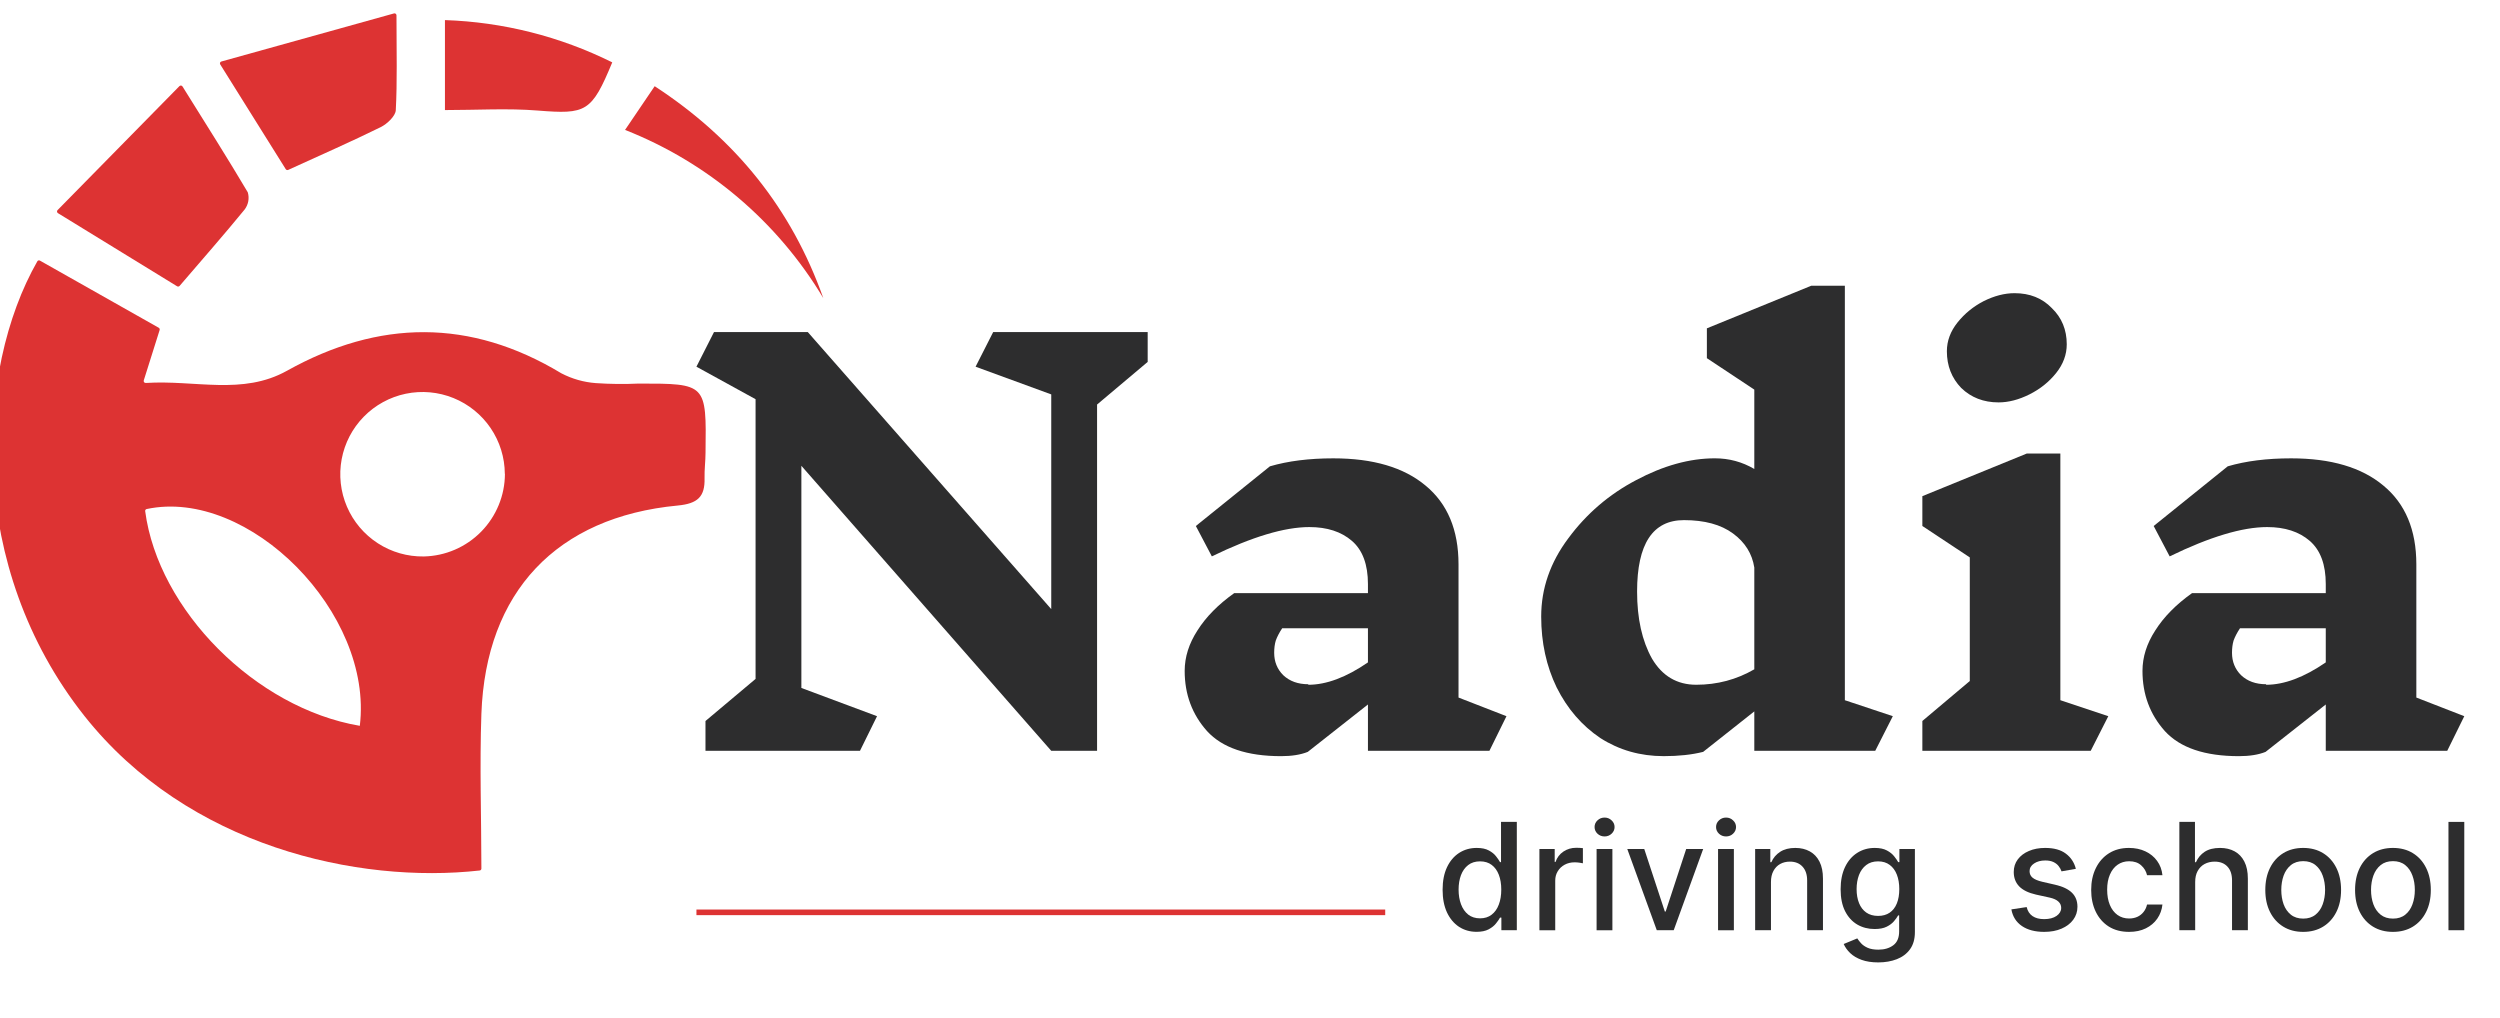
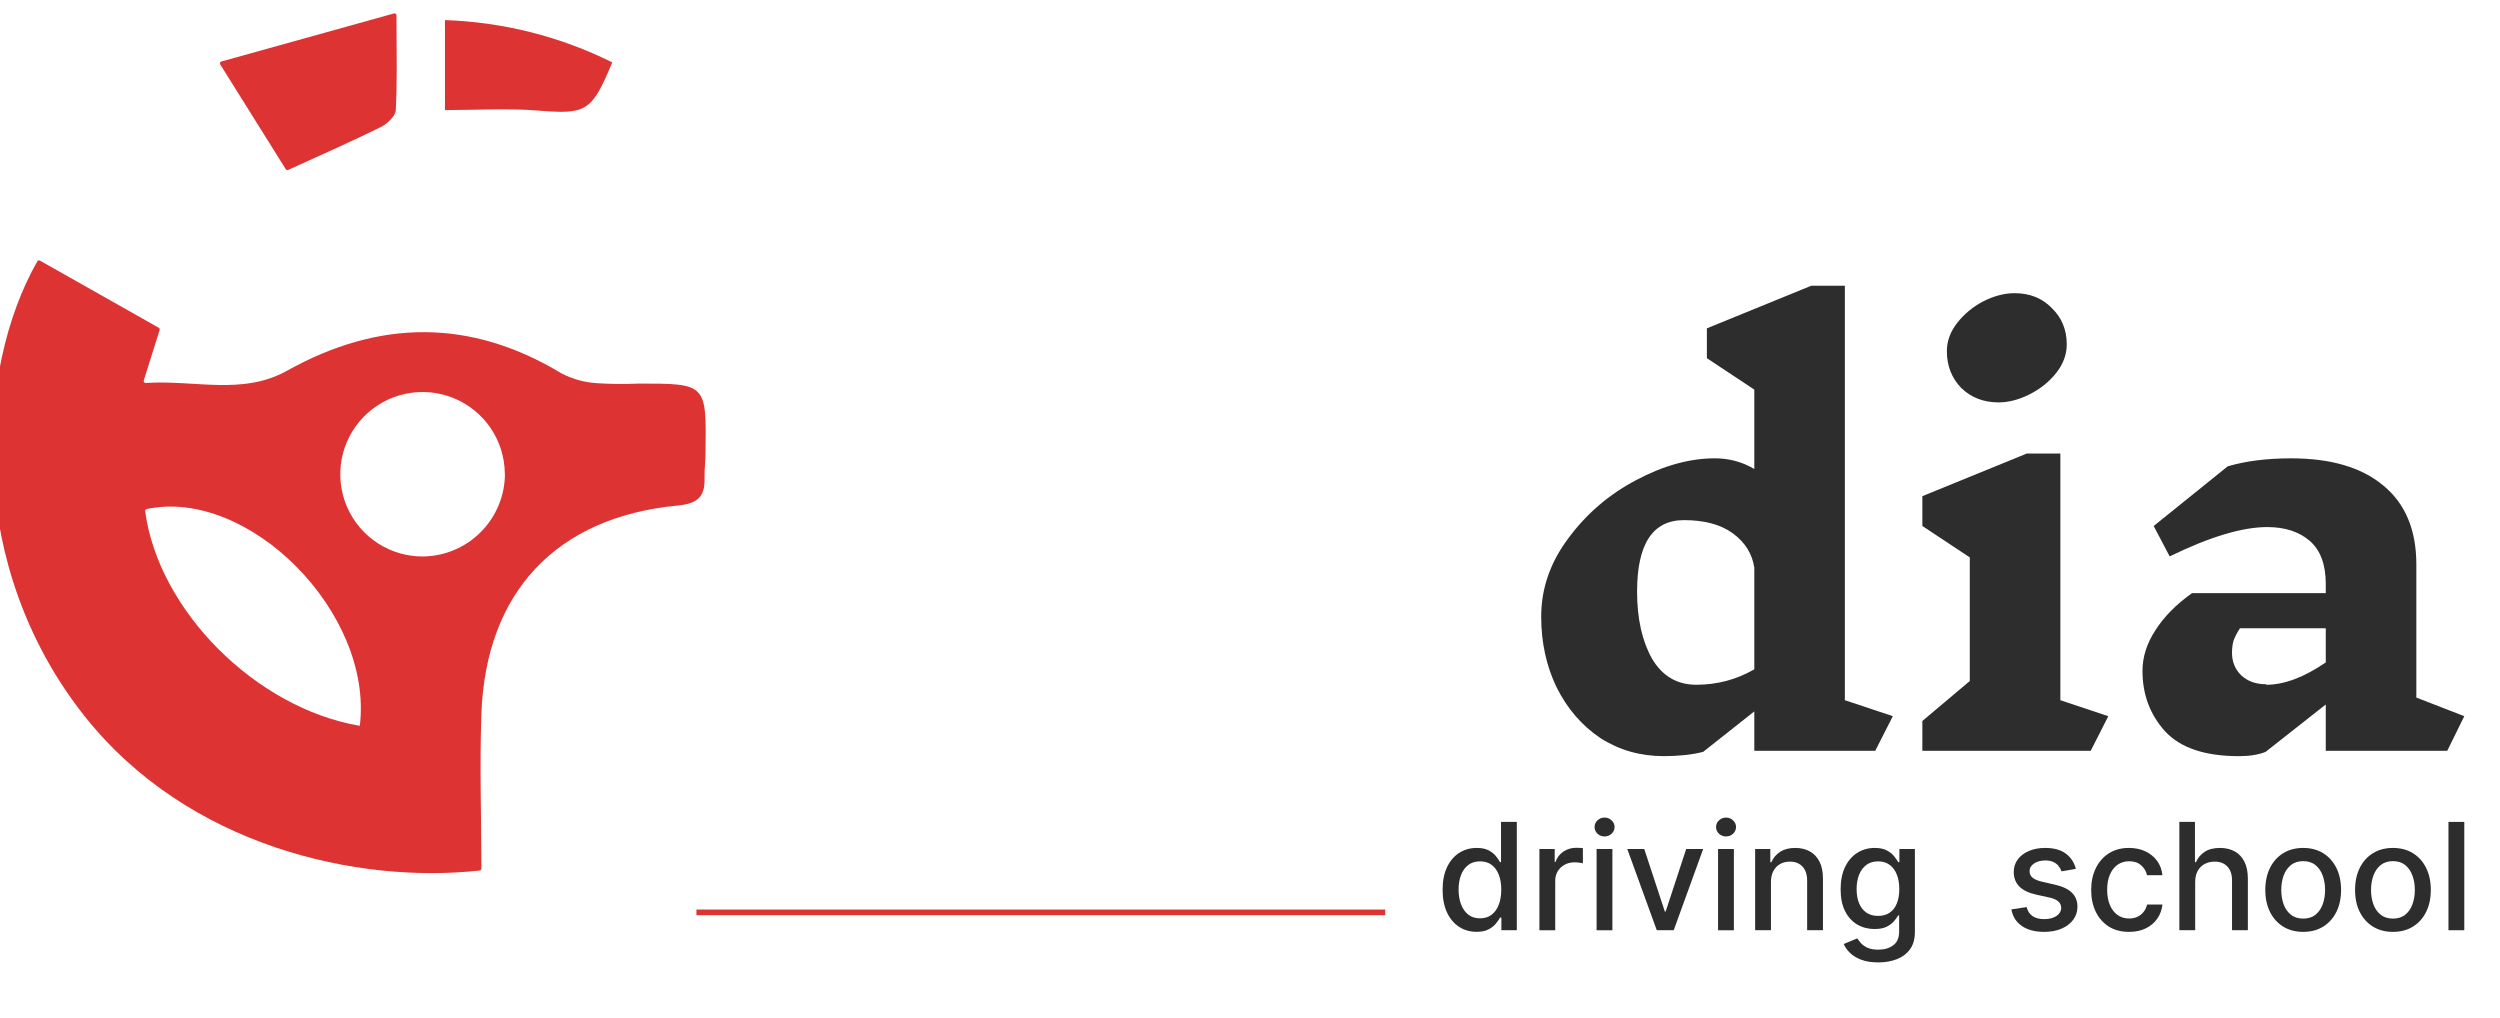
<svg xmlns="http://www.w3.org/2000/svg" width="140" height="57" viewBox="0 0 140 57" fill="none">
  <g clip-path="url(#clip0_112_181)">
    <path d="M2.09 14.635C2.12 14.582 2.186 14.565 2.238 14.595L8.889 18.354C8.934 18.38 8.955 18.433 8.939 18.483L8.051 21.302C8.027 21.376 8.087 21.451 8.164 21.446C10.943 21.268 13.577 22.153 16.075 20.76C21.219 17.89 26.331 17.826 31.434 20.904C32.033 21.217 32.689 21.404 33.363 21.454C34.163 21.509 34.966 21.518 35.768 21.48C39.562 21.48 39.562 21.48 39.51 25.336C39.51 25.818 39.443 26.3 39.455 26.776C39.484 27.82 39.066 28.203 37.957 28.309C31.17 28.951 27.206 33.145 26.958 39.968C26.856 42.865 26.956 45.77 26.958 48.64C26.958 48.695 26.917 48.742 26.862 48.748C20.058 49.506 10.533 47.417 4.732 40.099C-1.89 31.745 -1.398 20.747 2.09 14.635ZM20.15 40.649C20.149 40.649 20.148 40.648 20.149 40.647C20.924 34.321 13.922 27.293 8.214 28.506C8.159 28.517 8.122 28.569 8.13 28.625C8.859 34.156 14.301 39.654 20.15 40.646C20.152 40.646 20.152 40.649 20.15 40.649V40.649ZM28.273 26.535C28.271 26.535 28.27 26.533 28.27 26.532C28.265 25.62 27.989 24.73 27.477 23.975C26.965 23.22 26.24 22.633 25.393 22.29C24.547 21.947 23.618 21.863 22.724 22.049C21.83 22.235 21.011 22.683 20.372 23.335C19.733 23.987 19.302 24.814 19.134 25.711C18.966 26.608 19.069 27.535 19.429 28.374C19.789 29.213 20.391 29.926 21.157 30.422C21.923 30.919 22.82 31.176 23.733 31.162C24.945 31.136 26.098 30.637 26.947 29.772C27.794 28.908 28.272 27.748 28.276 26.538C28.276 26.536 28.275 26.535 28.273 26.535V26.535Z" fill="#DD3333" />
-     <path d="M3.245 11.937C3.185 11.9 3.174 11.816 3.224 11.766L10.048 4.823C10.098 4.773 10.182 4.782 10.22 4.842C11.599 7.053 12.762 8.889 13.868 10.757C13.873 10.765 13.877 10.773 13.879 10.782C13.925 10.941 13.933 11.109 13.903 11.272C13.872 11.439 13.802 11.597 13.699 11.733C12.543 13.147 11.335 14.52 10.059 16.009C10.024 16.05 9.964 16.06 9.918 16.032L3.245 11.937Z" fill="#DD3333" />
    <path d="M12.333 3.608C12.294 3.546 12.326 3.464 12.397 3.444L22.064 0.752C22.134 0.733 22.203 0.786 22.203 0.858C22.205 2.962 22.249 4.568 22.164 6.176C22.145 6.498 21.682 6.941 21.322 7.118C19.679 7.928 18.002 8.663 16.14 9.514C16.09 9.537 16.03 9.519 16.001 9.472L12.333 3.608Z" fill="#DD3333" />
    <path d="M24.917 6.164V1.125C28.174 1.234 31.369 2.042 34.286 3.493C33.129 6.286 32.826 6.408 30.106 6.19C28.418 6.055 26.711 6.164 24.917 6.164Z" fill="#DD3333" />
-     <path d="M46.105 16.695C43.547 12.415 39.643 9.103 35.003 7.275L36.662 4.827C41.208 7.796 44.33 11.7 46.105 16.695Z" fill="#DD3333" />
    <path d="M137.045 42.046H130.243V39.451L126.871 42.106C126.474 42.265 125.976 42.345 125.38 42.345C123.47 42.345 122.088 41.877 121.233 40.942C120.397 40.008 119.979 38.884 119.979 37.571C119.979 36.795 120.218 36.04 120.696 35.304C121.173 34.548 121.859 33.852 122.754 33.215H130.243V32.708C130.243 31.614 129.944 30.808 129.348 30.291C128.751 29.774 127.955 29.516 126.961 29.516C125.569 29.516 123.749 30.063 121.501 31.157L120.606 29.456L124.753 26.114C125.767 25.816 126.951 25.667 128.303 25.667C130.531 25.667 132.252 26.174 133.465 27.189C134.698 28.203 135.315 29.675 135.315 31.604V39.063L138 40.107L137.045 42.046ZM126.901 38.347C127.916 38.347 129.029 37.929 130.243 37.094V35.184H125.439C125.28 35.423 125.161 35.652 125.081 35.87C125.022 36.069 124.992 36.298 124.992 36.557C124.992 37.054 125.161 37.472 125.499 37.81C125.857 38.148 126.324 38.317 126.901 38.317V38.347Z" fill="#2D2D2E" />
    <path d="M117.08 42.046H107.652V40.375L110.308 38.137V31.215L107.652 29.455V27.785L113.5 25.398H115.38V39.211L118.065 40.106L117.08 42.046ZM112.814 16.418C113.669 16.418 114.365 16.696 114.902 17.253C115.459 17.79 115.738 18.466 115.738 19.282C115.738 19.858 115.539 20.395 115.141 20.893C114.743 21.39 114.246 21.788 113.649 22.086C113.052 22.384 112.476 22.534 111.919 22.534C111.083 22.534 110.387 22.265 109.83 21.728C109.293 21.171 109.025 20.485 109.025 19.669C109.025 19.093 109.224 18.556 109.621 18.058C110.019 17.561 110.507 17.163 111.083 16.865C111.68 16.567 112.257 16.418 112.814 16.418Z" fill="#2D2D2E" />
    <path d="M105.013 42.046H98.241V39.838L95.376 42.105C94.74 42.265 94.004 42.344 93.169 42.344C91.856 42.344 90.672 42.006 89.618 41.33C88.584 40.634 87.769 39.689 87.172 38.495C86.595 37.302 86.307 35.979 86.307 34.527C86.307 32.956 86.814 31.494 87.828 30.142C88.843 28.769 90.106 27.685 91.617 26.89C93.149 26.074 94.621 25.666 96.033 25.666C96.828 25.666 97.564 25.865 98.241 26.263V21.818L95.585 20.058V18.387L101.433 16H103.312V39.212L105.998 40.106L105.013 42.046ZM94.989 38.346C96.162 38.346 97.246 38.058 98.241 37.481V31.783C98.121 31.007 97.723 30.37 97.047 29.873C96.371 29.376 95.456 29.127 94.302 29.127C92.552 29.127 91.677 30.46 91.677 33.125C91.677 34.637 91.955 35.89 92.512 36.884C93.089 37.859 93.915 38.346 94.989 38.346Z" fill="#2D2D2E" />
-     <path d="M83.407 42.046H76.605V39.451L73.234 42.106C72.836 42.265 72.339 42.345 71.742 42.345C69.832 42.345 68.45 41.877 67.595 40.942C66.76 40.008 66.342 38.884 66.342 37.571C66.342 36.795 66.581 36.04 67.058 35.304C67.535 34.548 68.221 33.852 69.116 33.215H76.605V32.708C76.605 31.614 76.307 30.808 75.71 30.291C75.113 29.774 74.318 29.516 73.323 29.516C71.931 29.516 70.111 30.063 67.863 31.157L66.968 29.456L71.115 26.114C72.13 25.816 73.313 25.667 74.666 25.667C76.893 25.667 78.614 26.174 79.827 27.189C81.06 28.203 81.677 29.675 81.677 31.604V39.063L84.362 40.107L83.407 42.046ZM73.263 38.347C74.278 38.347 75.392 37.929 76.605 37.094V35.184H71.802C71.642 35.423 71.523 35.652 71.444 35.87C71.384 36.069 71.354 36.298 71.354 36.557C71.354 37.054 71.523 37.472 71.861 37.81C72.219 38.148 72.687 38.317 73.263 38.317V38.347Z" fill="#2D2D2E" />
-     <path d="M61.436 22.654V42.046H58.87L44.877 26.085V38.526L49.114 40.107L48.159 42.046H39.507V40.376L42.312 38.019V22.355L39 20.535L39.984 18.596H45.236L58.87 34.11V22.087L54.633 20.535L55.618 18.596H64.27V20.267L61.436 22.654Z" fill="#2D2D2E" />
    <path d="M138 46.026V52.093H137.114V46.026H138Z" fill="#2D2D2E" />
    <path d="M134.005 52.185C133.578 52.185 133.206 52.087 132.888 51.892C132.57 51.696 132.323 51.423 132.147 51.071C131.972 50.72 131.884 50.309 131.884 49.839C131.884 49.367 131.972 48.954 132.147 48.601C132.323 48.247 132.57 47.973 132.888 47.777C133.206 47.582 133.578 47.484 134.005 47.484C134.431 47.484 134.804 47.582 135.122 47.777C135.44 47.973 135.687 48.247 135.862 48.601C136.038 48.954 136.126 49.367 136.126 49.839C136.126 50.309 136.038 50.72 135.862 51.071C135.687 51.423 135.44 51.696 135.122 51.892C134.804 52.087 134.431 52.185 134.005 52.185ZM134.008 51.442C134.284 51.442 134.513 51.369 134.695 51.222C134.877 51.076 135.011 50.882 135.098 50.639C135.187 50.396 135.231 50.128 135.231 49.836C135.231 49.546 135.187 49.279 135.098 49.036C135.011 48.791 134.877 48.595 134.695 48.447C134.513 48.298 134.284 48.224 134.008 48.224C133.729 48.224 133.498 48.298 133.315 48.447C133.133 48.595 132.998 48.791 132.909 49.036C132.822 49.279 132.778 49.546 132.778 49.836C132.778 50.128 132.822 50.396 132.909 50.639C132.998 50.882 133.133 51.076 133.315 51.222C133.498 51.369 133.729 51.442 134.008 51.442Z" fill="#2D2D2E" />
    <path d="M128.978 52.185C128.552 52.185 128.18 52.087 127.862 51.892C127.544 51.696 127.297 51.423 127.121 51.071C126.945 50.72 126.857 50.309 126.857 49.839C126.857 49.367 126.945 48.954 127.121 48.601C127.297 48.247 127.544 47.973 127.862 47.777C128.18 47.582 128.552 47.484 128.978 47.484C129.405 47.484 129.777 47.582 130.095 47.777C130.413 47.973 130.66 48.247 130.836 48.601C131.012 48.954 131.1 49.367 131.1 49.839C131.1 50.309 131.012 50.72 130.836 51.071C130.66 51.423 130.413 51.696 130.095 51.892C129.777 52.087 129.405 52.185 128.978 52.185ZM128.981 51.442C129.258 51.442 129.487 51.369 129.669 51.222C129.85 51.076 129.985 50.882 130.072 50.639C130.16 50.396 130.205 50.128 130.205 49.836C130.205 49.546 130.16 49.279 130.072 49.036C129.985 48.791 129.85 48.595 129.669 48.447C129.487 48.298 129.258 48.224 128.981 48.224C128.703 48.224 128.472 48.298 128.288 48.447C128.107 48.595 127.971 48.791 127.882 49.036C127.796 49.279 127.752 49.546 127.752 49.836C127.752 50.128 127.796 50.396 127.882 50.639C127.971 50.882 128.107 51.076 128.288 51.222C128.472 51.369 128.703 51.442 128.981 51.442Z" fill="#2D2D2E" />
    <path d="M122.93 49.392V52.093H122.044V46.026H122.918V48.284H122.974C123.081 48.039 123.244 47.844 123.463 47.7C123.682 47.556 123.969 47.484 124.322 47.484C124.634 47.484 124.907 47.548 125.14 47.676C125.375 47.805 125.556 47.996 125.685 48.251C125.815 48.504 125.88 48.82 125.88 49.199V52.093H124.994V49.306C124.994 48.972 124.909 48.713 124.737 48.53C124.565 48.344 124.326 48.251 124.02 48.251C123.811 48.251 123.623 48.296 123.457 48.384C123.293 48.473 123.164 48.604 123.069 48.776C122.976 48.945 122.93 49.151 122.93 49.392Z" fill="#2D2D2E" />
    <path d="M119.228 52.185C118.787 52.185 118.408 52.086 118.09 51.886C117.774 51.685 117.531 51.407 117.361 51.054C117.191 50.7 117.106 50.295 117.106 49.839C117.106 49.377 117.193 48.969 117.367 48.615C117.541 48.26 117.786 47.983 118.102 47.783C118.418 47.584 118.79 47.484 119.219 47.484C119.564 47.484 119.872 47.548 120.143 47.676C120.413 47.803 120.632 47.981 120.798 48.21C120.965 48.439 121.065 48.706 121.097 49.013H120.235C120.187 48.799 120.079 48.615 119.909 48.462C119.741 48.307 119.516 48.23 119.233 48.23C118.987 48.23 118.77 48.296 118.585 48.426C118.401 48.554 118.258 48.738 118.155 48.977C118.052 49.214 118.001 49.494 118.001 49.818C118.001 50.15 118.051 50.436 118.152 50.677C118.253 50.918 118.395 51.105 118.579 51.237C118.764 51.37 118.983 51.436 119.233 51.436C119.401 51.436 119.553 51.405 119.69 51.344C119.828 51.281 119.943 51.191 120.036 51.074C120.131 50.958 120.197 50.818 120.235 50.654H121.097C121.065 50.948 120.969 51.211 120.809 51.442C120.649 51.673 120.435 51.854 120.167 51.987C119.9 52.119 119.587 52.185 119.228 52.185Z" fill="#2D2D2E" />
    <path d="M116.248 48.654L115.445 48.796C115.412 48.694 115.358 48.596 115.285 48.503C115.214 48.41 115.117 48.334 114.995 48.275C114.872 48.216 114.719 48.186 114.536 48.186C114.285 48.186 114.075 48.242 113.908 48.355C113.74 48.465 113.656 48.609 113.656 48.784C113.656 48.937 113.712 49.059 113.825 49.152C113.937 49.245 114.119 49.321 114.37 49.38L115.093 49.546C115.511 49.642 115.823 49.792 116.029 49.993C116.234 50.194 116.337 50.456 116.337 50.778C116.337 51.051 116.258 51.294 116.1 51.507C115.944 51.718 115.726 51.884 115.445 52.005C115.167 52.125 114.844 52.185 114.476 52.185C113.967 52.185 113.551 52.077 113.229 51.859C112.907 51.64 112.71 51.329 112.637 50.926L113.493 50.796C113.546 51.019 113.656 51.188 113.822 51.302C113.988 51.415 114.204 51.471 114.47 51.471C114.761 51.471 114.993 51.411 115.167 51.291C115.34 51.168 115.427 51.019 115.427 50.843C115.427 50.701 115.374 50.582 115.267 50.485C115.163 50.388 115.002 50.315 114.784 50.266L114.014 50.097C113.59 50 113.276 49.846 113.072 49.635C112.871 49.423 112.77 49.156 112.77 48.832C112.77 48.563 112.845 48.328 112.995 48.127C113.145 47.925 113.353 47.768 113.617 47.656C113.882 47.541 114.185 47.484 114.527 47.484C115.018 47.484 115.406 47.59 115.688 47.804C115.97 48.015 116.157 48.298 116.248 48.654Z" fill="#2D2D2E" />
    <path d="M105.181 53.895C104.82 53.895 104.509 53.847 104.248 53.752C103.99 53.657 103.778 53.532 103.614 53.376C103.45 53.22 103.328 53.049 103.247 52.864L104.008 52.55C104.062 52.636 104.133 52.728 104.222 52.825C104.312 52.924 104.435 53.008 104.589 53.077C104.745 53.146 104.945 53.181 105.19 53.181C105.526 53.181 105.804 53.099 106.023 52.935C106.242 52.773 106.352 52.514 106.352 52.159V51.264H106.295C106.242 51.361 106.165 51.468 106.064 51.587C105.966 51.705 105.829 51.808 105.655 51.895C105.482 51.982 105.256 52.025 104.977 52.025C104.618 52.025 104.294 51.941 104.005 51.773C103.719 51.604 103.492 51.354 103.324 51.024C103.158 50.692 103.075 50.284 103.075 49.8C103.075 49.317 103.157 48.902 103.321 48.556C103.487 48.211 103.714 47.946 104.002 47.762C104.291 47.577 104.618 47.484 104.983 47.484C105.265 47.484 105.494 47.531 105.667 47.626C105.841 47.719 105.976 47.828 106.073 47.952C106.172 48.076 106.248 48.186 106.301 48.281H106.366V47.543H107.234V52.194C107.234 52.585 107.144 52.906 106.962 53.157C106.78 53.408 106.534 53.593 106.224 53.714C105.916 53.834 105.569 53.895 105.181 53.895ZM105.173 51.291C105.427 51.291 105.643 51.231 105.818 51.113C105.996 50.992 106.13 50.821 106.221 50.597C106.314 50.372 106.36 50.103 106.36 49.789C106.36 49.483 106.315 49.213 106.224 48.98C106.133 48.747 106 48.565 105.824 48.435C105.649 48.303 105.431 48.236 105.173 48.236C104.906 48.236 104.684 48.306 104.506 48.444C104.328 48.58 104.194 48.766 104.103 49.001C104.014 49.236 103.97 49.498 103.97 49.789C103.97 50.087 104.015 50.349 104.106 50.574C104.197 50.799 104.331 50.975 104.509 51.101C104.689 51.227 104.91 51.291 105.173 51.291Z" fill="#2D2D2E" />
    <path d="M99.174 49.392V52.093H98.288V47.543H99.138V48.284H99.195C99.299 48.043 99.463 47.849 99.686 47.703C99.912 47.557 100.195 47.484 100.537 47.484C100.847 47.484 101.118 47.549 101.351 47.679C101.584 47.808 101.765 47.999 101.893 48.254C102.022 48.509 102.086 48.824 102.086 49.199V52.093H101.2V49.306C101.2 48.976 101.114 48.718 100.942 48.533C100.771 48.345 100.535 48.251 100.234 48.251C100.029 48.251 99.846 48.296 99.686 48.385C99.528 48.473 99.403 48.604 99.31 48.776C99.219 48.945 99.174 49.151 99.174 49.392Z" fill="#2D2D2E" />
    <path d="M96.211 52.094V47.543H97.097V52.094H96.211ZM96.659 46.841C96.504 46.841 96.372 46.79 96.262 46.687C96.153 46.583 96.099 46.458 96.099 46.314C96.099 46.168 96.153 46.043 96.262 45.941C96.372 45.836 96.504 45.784 96.659 45.784C96.813 45.784 96.944 45.836 97.052 45.941C97.163 46.043 97.218 46.168 97.218 46.314C97.218 46.458 97.163 46.583 97.052 46.687C96.944 46.79 96.813 46.841 96.659 46.841Z" fill="#2D2D2E" />
    <path d="M95.378 47.543L93.728 52.093H92.78L91.127 47.543H92.078L93.23 51.044H93.278L94.427 47.543H95.378Z" fill="#2D2D2E" />
    <path d="M89.409 52.094V47.543H90.294V52.094H89.409ZM89.856 46.841C89.702 46.841 89.569 46.79 89.459 46.687C89.35 46.583 89.296 46.458 89.296 46.314C89.296 46.168 89.35 46.043 89.459 45.941C89.569 45.836 89.702 45.784 89.856 45.784C90.01 45.784 90.141 45.836 90.25 45.941C90.36 46.043 90.416 46.168 90.416 46.314C90.416 46.458 90.36 46.583 90.25 46.687C90.141 46.79 90.01 46.841 89.856 46.841Z" fill="#2D2D2E" />
    <path d="M86.207 52.094V47.544H87.063V48.267H87.111C87.194 48.022 87.34 47.829 87.549 47.689C87.76 47.547 87.999 47.476 88.266 47.476C88.321 47.476 88.386 47.478 88.461 47.481C88.538 47.486 88.599 47.49 88.642 47.496V48.344C88.607 48.334 88.543 48.323 88.453 48.311C88.362 48.297 88.271 48.29 88.18 48.29C87.971 48.29 87.784 48.335 87.62 48.424C87.458 48.511 87.33 48.632 87.235 48.788C87.14 48.942 87.093 49.118 87.093 49.315V52.094H86.207Z" fill="#2D2D2E" />
    <path d="M82.688 52.182C82.321 52.182 81.993 52.088 81.704 51.901C81.418 51.711 81.193 51.442 81.029 51.092C80.867 50.74 80.786 50.319 80.786 49.827C80.786 49.335 80.868 48.915 81.032 48.565C81.198 48.216 81.425 47.948 81.713 47.762C82.002 47.577 82.329 47.484 82.694 47.484C82.976 47.484 83.204 47.531 83.375 47.626C83.549 47.719 83.683 47.828 83.778 47.952C83.875 48.076 83.95 48.186 84.003 48.281H84.057V46.026H84.942V52.093H84.077V51.385H84.003C83.95 51.482 83.873 51.593 83.772 51.717C83.674 51.842 83.537 51.95 83.363 52.043C83.19 52.136 82.965 52.182 82.688 52.182ZM82.883 51.427C83.138 51.427 83.353 51.36 83.529 51.225C83.707 51.089 83.841 50.901 83.932 50.66C84.025 50.419 84.071 50.138 84.071 49.818C84.071 49.502 84.026 49.226 83.935 48.989C83.844 48.752 83.711 48.567 83.535 48.435C83.359 48.303 83.142 48.236 82.883 48.236C82.617 48.236 82.395 48.305 82.217 48.444C82.039 48.582 81.905 48.77 81.814 49.01C81.725 49.248 81.681 49.518 81.681 49.818C81.681 50.122 81.726 50.396 81.817 50.639C81.908 50.882 82.042 51.074 82.22 51.217C82.4 51.357 82.621 51.427 82.883 51.427Z" fill="#2D2D2E" />
    <path fill-rule="evenodd" clip-rule="evenodd" d="M77.572 51.248H39.001V50.934H77.572V51.248Z" fill="#DD3333" />
  </g>
  <defs>
    <clipPath id="clip0_112_181">
      <rect width="140" height="57" fill="white" />
    </clipPath>
  </defs>
</svg>